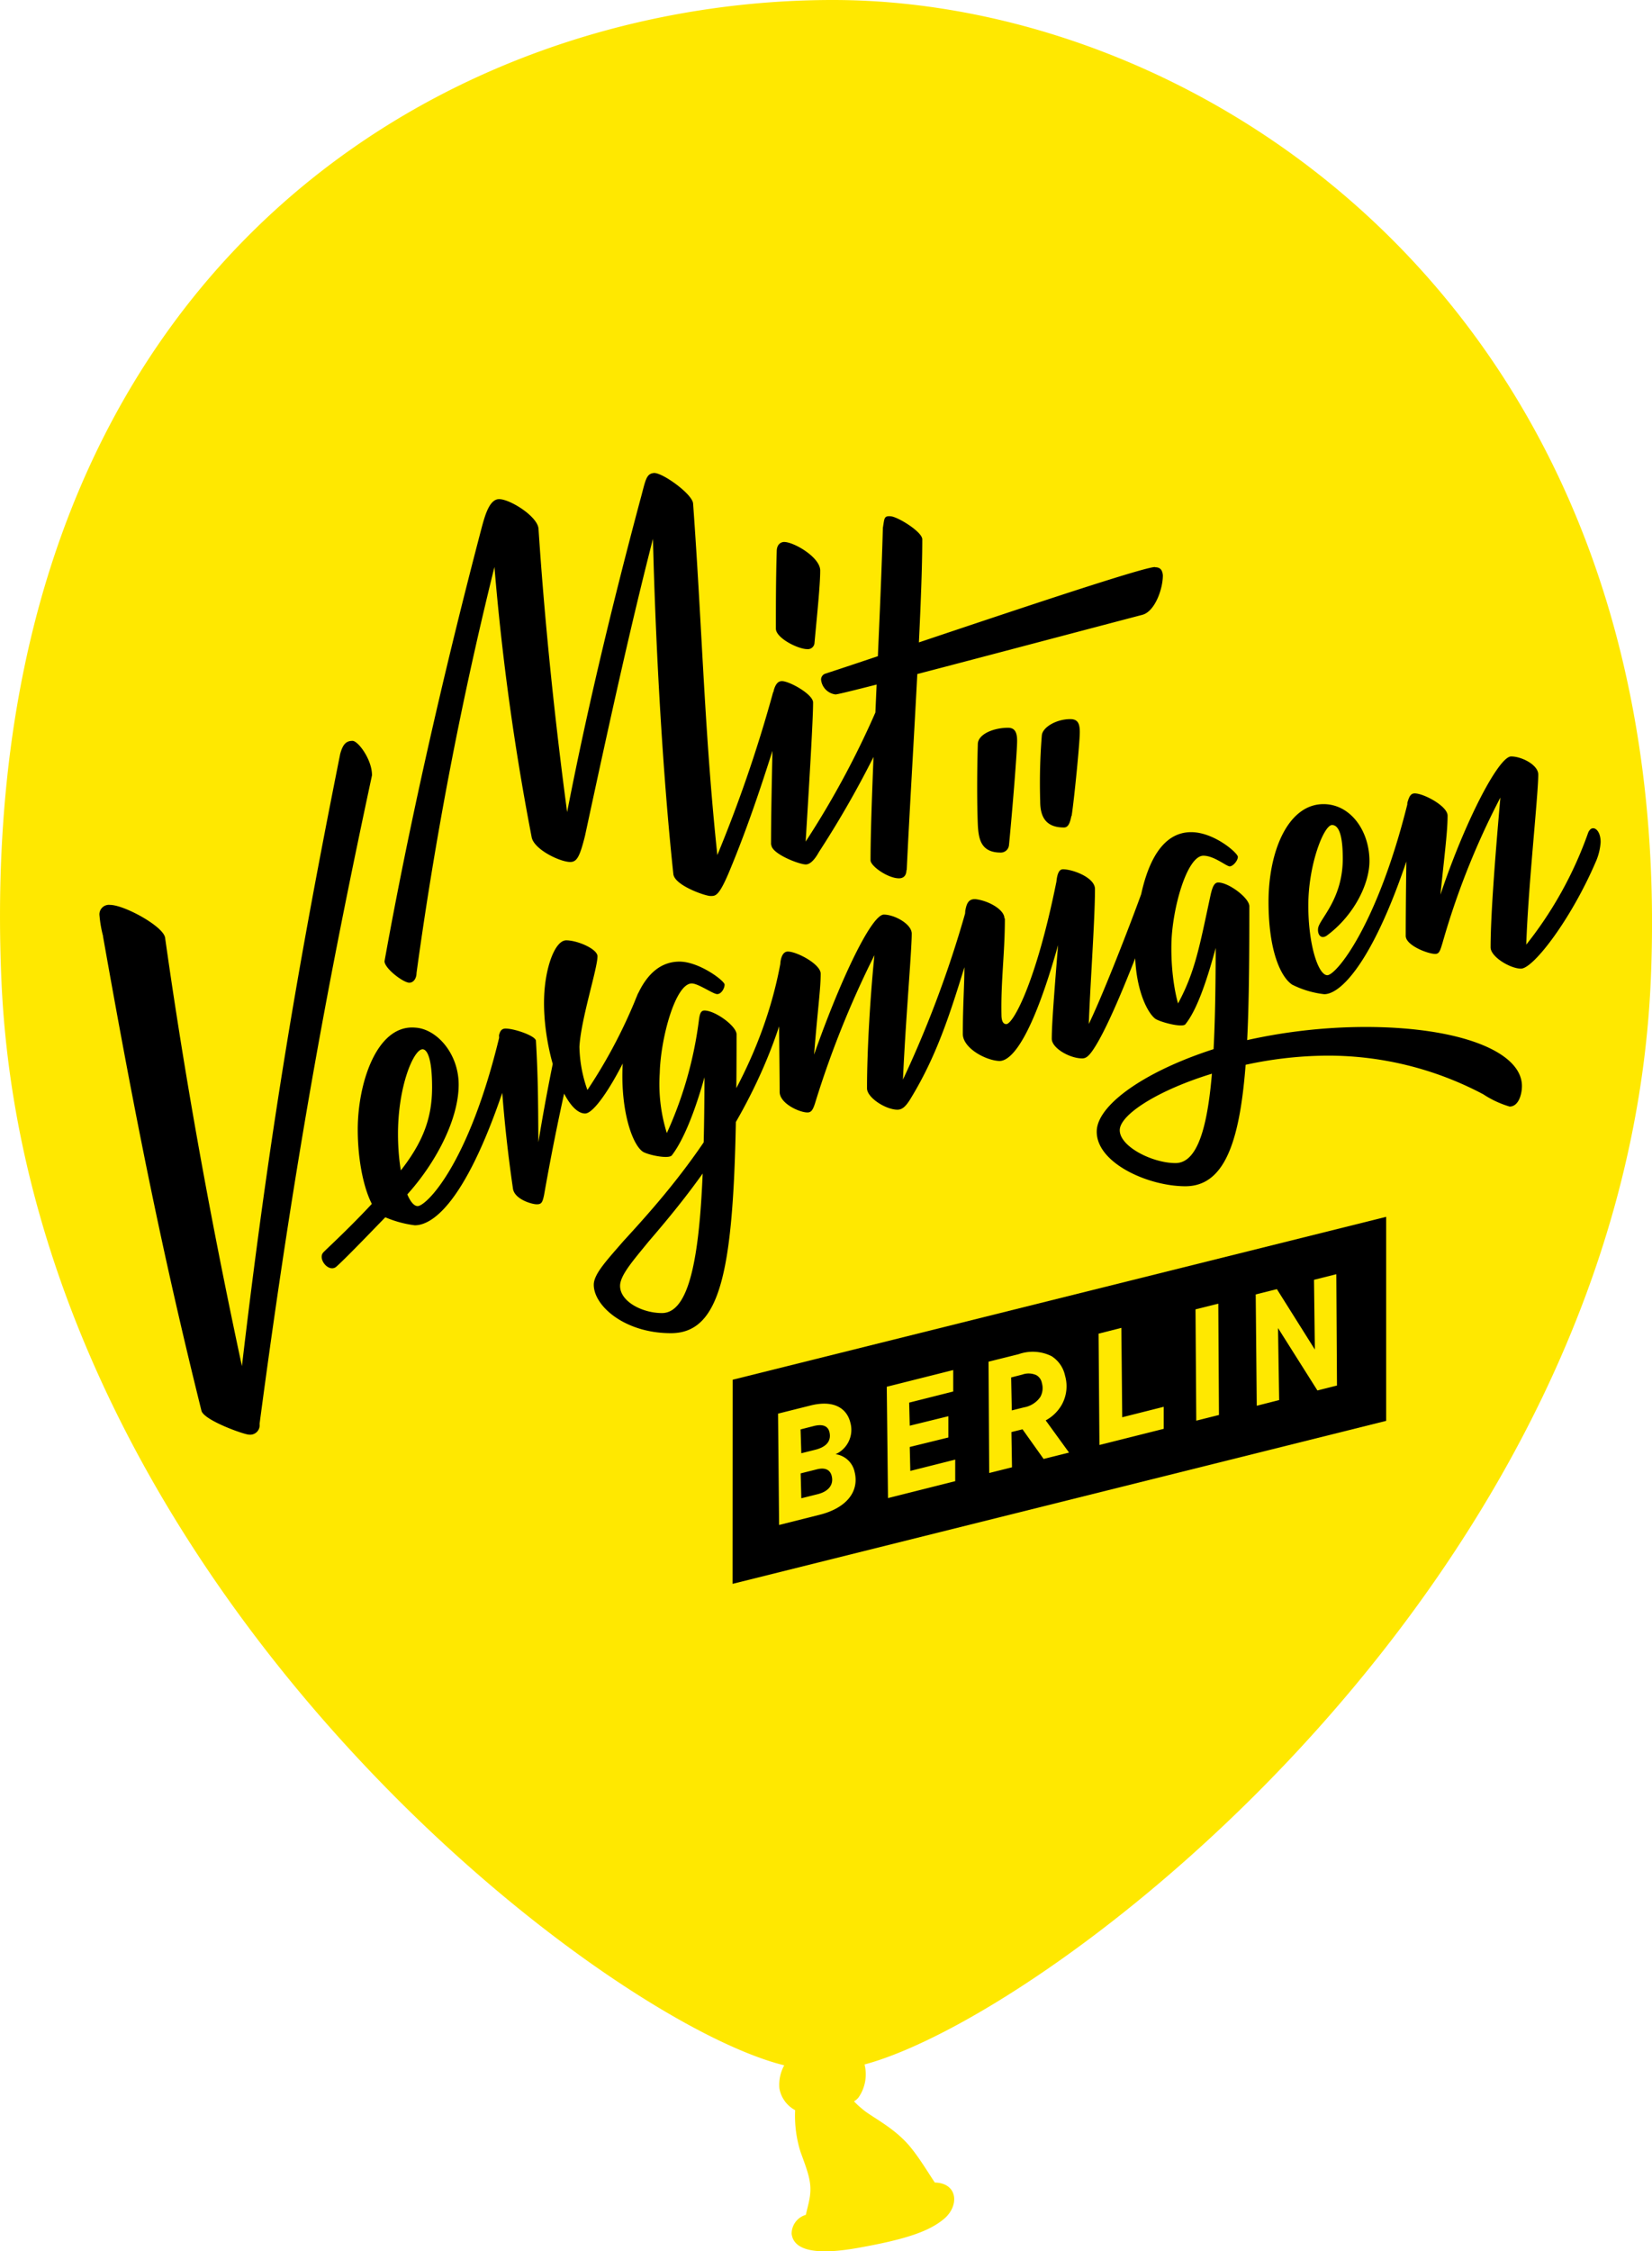
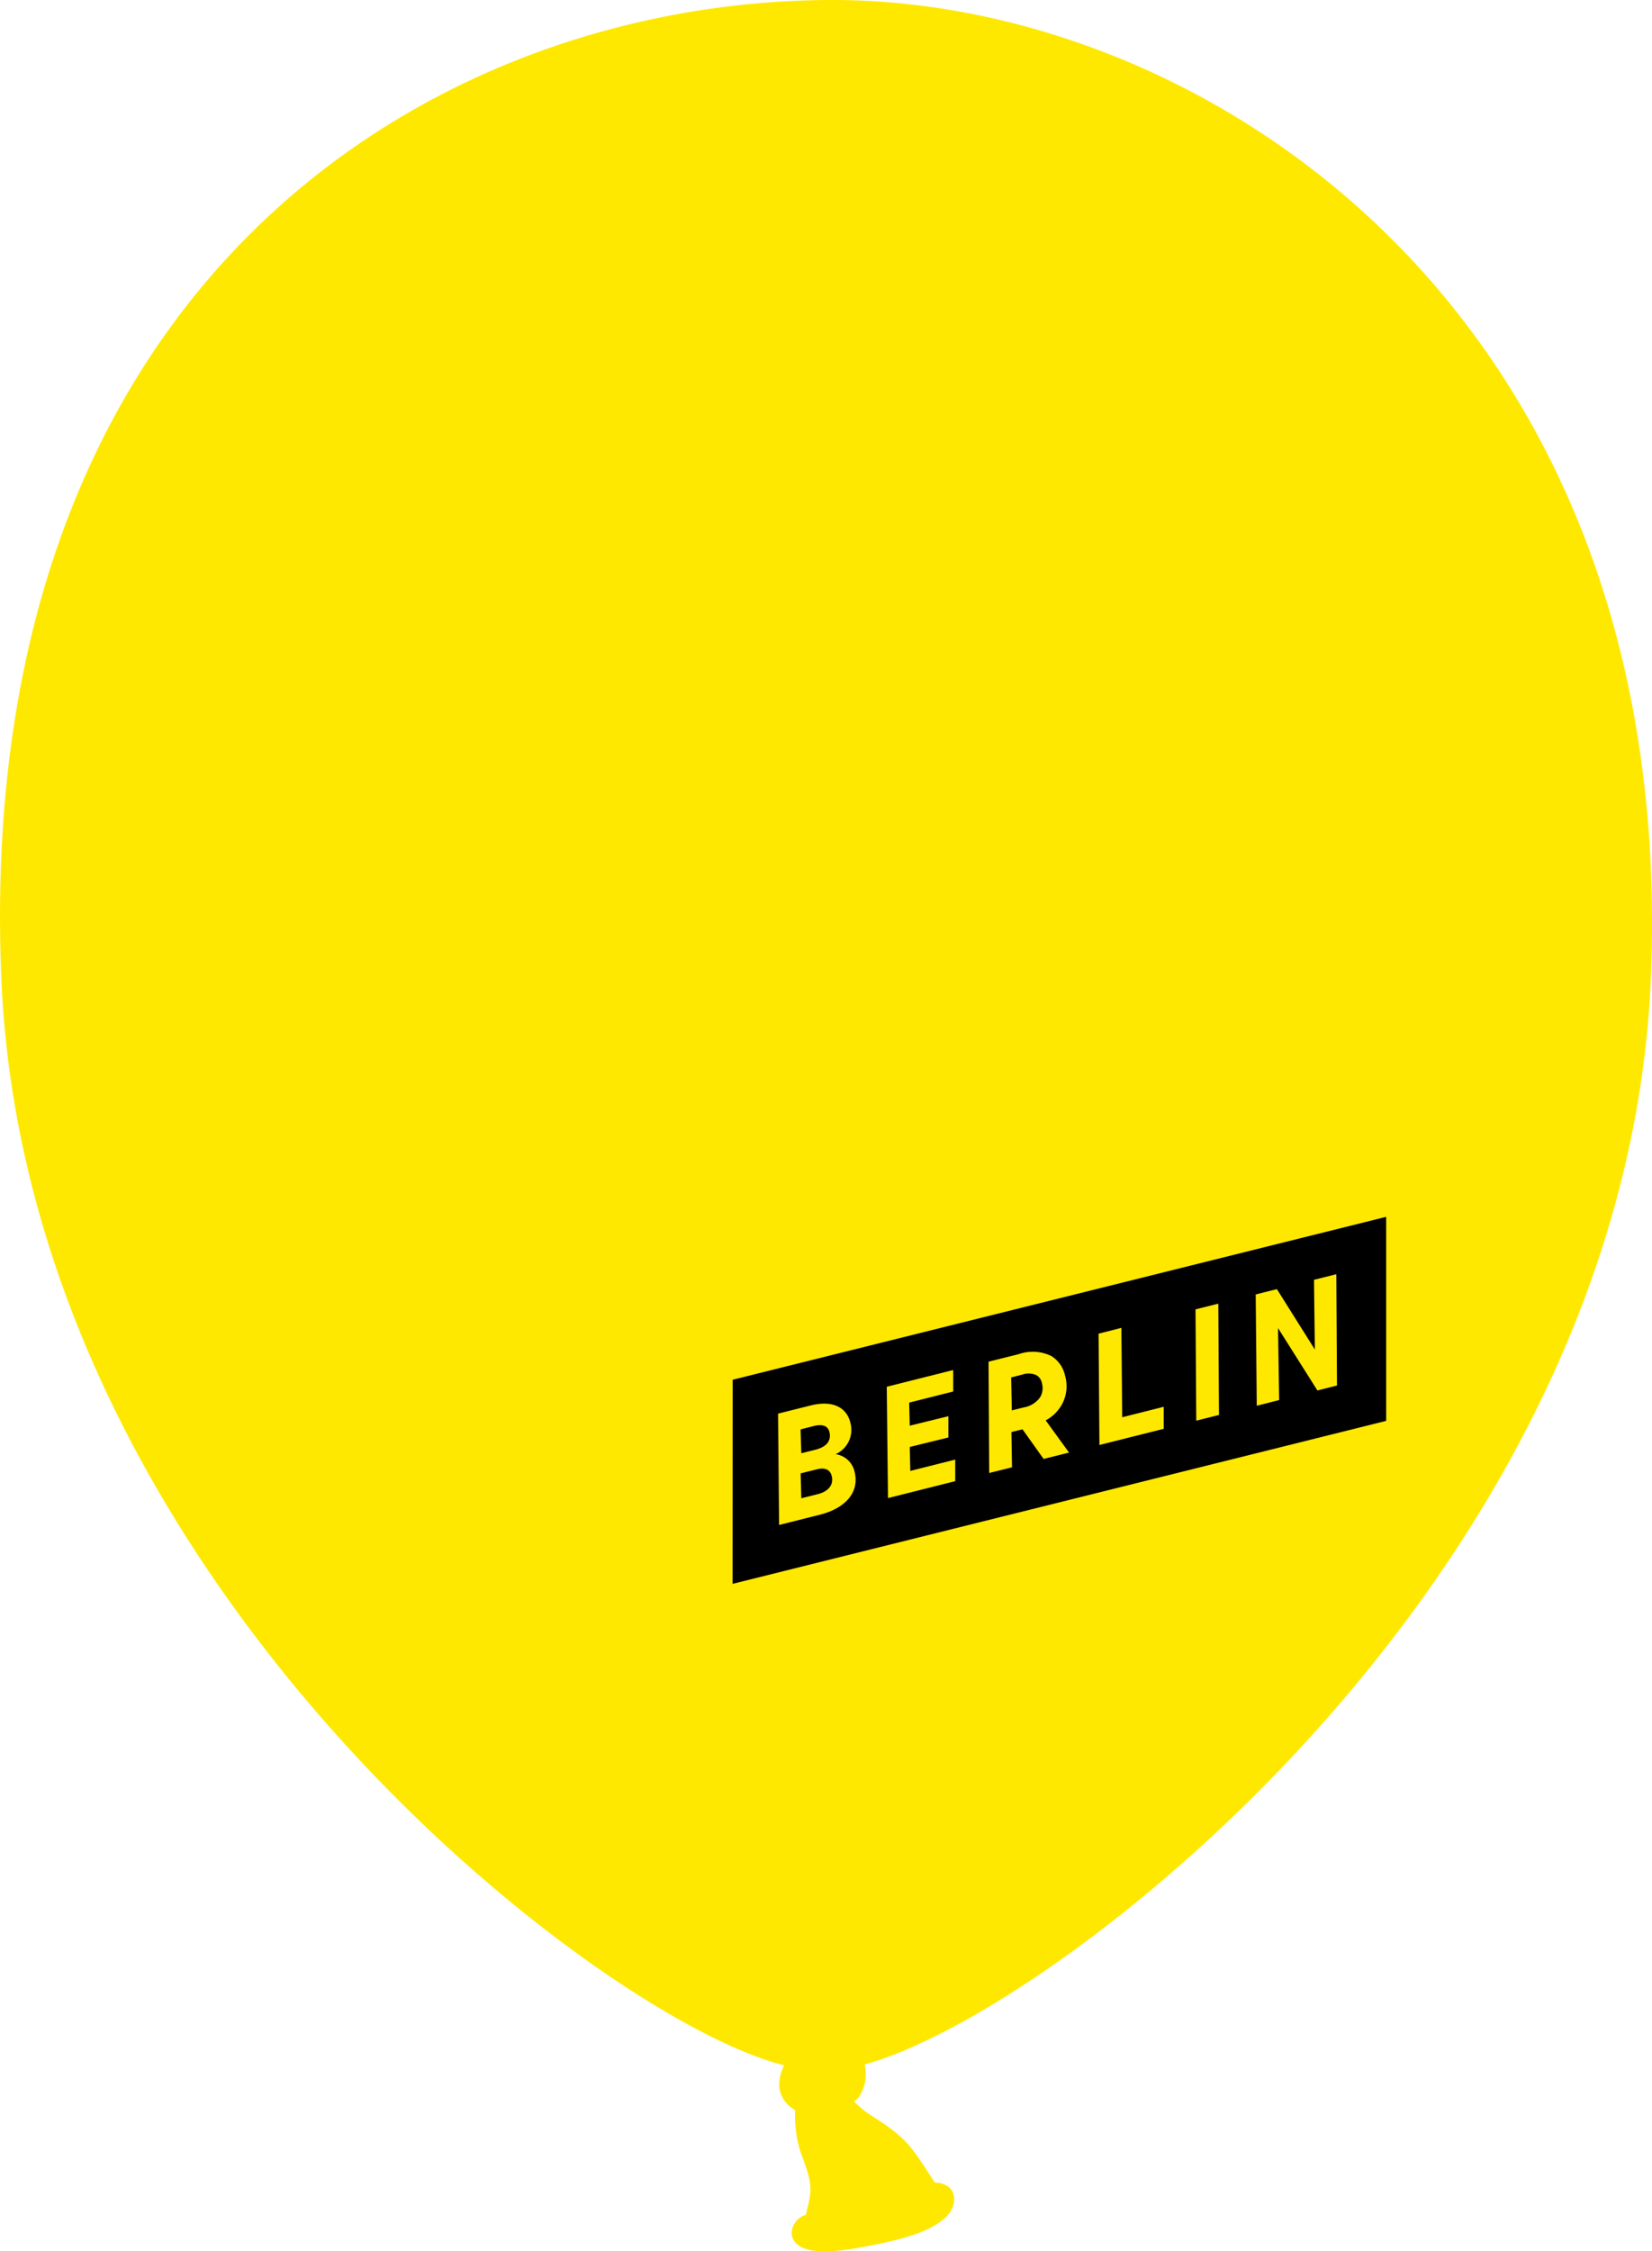
<svg xmlns="http://www.w3.org/2000/svg" id="71ef1088-99f4-411d-ab0b-44a3293de24a" data-name="_mv-ballon-logo" width="174" height="237" viewBox="0 0 174 237">
  <defs>
    <style>.\30 ae7c724-73cf-45b8-a89a-3b1528b3c2ad{fill:#ffe800;}</style>
  </defs>
  <g id="37122377-7d96-47c6-b302-81e11932820f" data-name="_mv-ballon-b">
    <path id="477d89e0-f17f-4f6e-8524-5c373a1d640d" data-name="_ballon" class="0ae7c724-73cf-45b8-a89a-3b1528b3c2ad" d="M87.73,0C45.68,0-2.93,29.59.14,103,2.79,166.58,63.26,212.67,82.6,217.44a4.27,4.27,0,0,0-.51,2.42,3.23,3.23,0,0,0,1.66,2.3,12.67,12.67,0,0,0,.57,4.41c.86,2.33,1.23,3.34.94,4.94-.1.56-.27,1.14-.38,1.67a2.07,2.07,0,0,0-1.5,2c.19,1.55,2.06,2.36,7,1.48s7.49-1.72,9.08-3.08,1.44-3.74-1-3.8c-.67-1-1.59-2.53-2.51-3.66-1.74-2.16-4.17-3.22-5.17-4.12a8.06,8.06,0,0,1-.83-.77,1.66,1.66,0,0,0,.48-.41,4.27,4.27,0,0,0,.63-3.47C111,212,171.24,166.09,173.88,103,176.81,32.71,126.81,0,87.73,0" />
-     <path id="26200e53-f512-4560-99c6-c89243d3df61" data-name="_text" d="M124.85,124.89c6.4,0,6.74-11.24,6.74-29.48,0-.86-2.16-2.5-3.28-2.5-.43,0-.61.52-.78,1.21-1.3,6-1.73,8.9-4.32,13l1.38-.26c-.43-.43-1.29-3.54-1.21-7.52.09-3.72,1.64-9.25,3.37-9.25,1.13,0,2.42,1.12,2.77,1.12s.86-.6.86-1-2.5-2.6-4.92-2.6c-4.93,0-5.71,8.39-5.88,11.33-.26,4.58,1.12,7.52,2.07,8.29.44.35,2.86,1,3.2.61,1.47-1.82,2.77-6,4.15-11.84l-.95.6c0,13.75-.09,25.85-4.24,25.85-2.42,0-5.87-1.73-5.87-3.46s4.49-4.5,10.63-6.22l.17-2.6c-7.78,2.34-13.05,6-13.22,8.82C115.34,122.38,120.88,124.89,124.85,124.89Zm5.79-15.22-.17,2.6a41.3,41.3,0,0,1,9.33-1.13,34.89,34.89,0,0,1,16.43,4.07A10.48,10.48,0,0,0,159,116.5c.95,0,1.3-1.29,1.3-2.16,0-3.63-6.57-6.22-16.51-6.22A57.82,57.82,0,0,0,130.64,109.67Zm-78-.69c-3.29,13.75-7.78,18-8.65,18-1,0-2.07-3.2-2.07-7.61,0-5,1.64-8.9,2.59-8.9.43,0,1,.78,1,4,0,3.54-1.12,6.31-4.32,10-3.29,3.89-7,7.18-7.18,7.44-.51.69.61,2.07,1.39,1.47,1.12-1,3.63-3.63,6.91-7s6-8.3,6-12.19c0-3.29-2.33-5.88-4.58-6-4.06-.35-6.05,5.88-6.05,10.72,0,4.49,1.21,8.38,2.51,9.07A11.55,11.55,0,0,0,43.69,129c2.08,0,5.88-2.93,10.2-17ZM157,99.74c0,1,2.08,2.24,3.2,2.24,1.3,0,5.27-5.18,7.87-11.23a6.17,6.17,0,0,0,.52-2.08c0-1-.44-1.47-.78-1.47-.18,0-.35.09-.52.43a40.67,40.67,0,0,1-6.83,12.19l.26,1c.09-6.22,1.3-16.94,1.3-19.28,0-1-1.73-1.9-2.86-1.9-1.47,0-5.79,8.65-8.38,17.55l.69-.52c.61-6.31,1-8.9,1-10.8,0-1-2.51-2.34-3.46-2.34-.43,0-.6.35-.78,1-.08,3.89-.17,10.29-.17,14,0,1,2.33,1.9,3.11,1.9.43,0,.52-.35.78-1.21a80.81,80.81,0,0,1,6.66-16.34l-.52.43C157.61,88.67,157,96,157,99.74Zm-8.73-15.22c-3.19,12.88-7.52,18.15-8.47,18.15s-2-3.19-2-7.34c0-4.32,1.64-8.47,2.5-8.47s1.13,1.55,1.13,3.54c0,4.32-2.51,6.4-2.6,7.35-.08.69.35,1.21,1,.69,2.77-2.08,4.41-5.36,4.41-7.78,0-3.2-2-6-4.84-6-3.72,0-5.79,4.93-5.79,10.29s1.38,8,2.5,8.72a10,10,0,0,0,3.37,1c1.91,0,5.71-4.06,9.68-17.2ZM85.79,67.67c.26-2.85.6-6.05.6-7.61,0-1.38-2.76-3-3.8-3-.26,0-.78.17-.78,1-.09,3-.09,5.7-.09,8.12,0,1,2.34,2.16,3.29,2.16A.7.7,0,0,0,85.79,67.67Zm20,29c0-.86-1.56-1.81-3-2-.86-.08-1,.61-1.12,1.21-.09,1.3-.09,2.51-.09,3.55v2.33c0,1.9-.17,4.15-.17,7.09,0,1.47,2.33,2.76,3.8,2.85s4-3,7.26-16.08l-.69-.26c-.69,8.47-1,12.28-1,14,0,1,1.91,2.07,3.2,2.07.35,0,.61-.17,1-.69,1.47-2,3.72-7.52,5.62-12.53V93c-1,2.94-5,13.31-6.4,15.73l.44.87c0-3.46.69-12.27.69-16,0-1.21-2.34-2.08-3.37-2.08-.43,0-.61.52-.69,1.3-2.16,10.72-4.58,15-5.28,15-.34,0-.51-.34-.51-1C105.41,103.28,105.84,100.34,105.84,96.71ZM67.2,104.58a54.31,54.31,0,0,1-6.05,11.23l1-.34a14.26,14.26,0,0,1-1.12-5.28c.17-2.94,1.9-8.21,1.9-9.5-.26-.78-2,.51-2.68,1.9-.95,4.58-2.59,11-4.06,21l.6,1.73c-.17-6.74,0-9.85-.34-15.73,0-.52-2.25-1.3-3.2-1.3-.52,0-.61.43-.69.69a147.42,147.42,0,0,0,1.47,16.17c.17,1.12,2,1.64,2.5,1.64s.61-.18.78-1c1.73-9.85,3.72-17.8,5.62-25.06.09-.78-2.08-1.73-3.29-1.73s-2.24,2.94-2.33,6.05c-.17,5.27,2.07,12.18,4.32,12.18,1.3,0,4.5-5.7,5.88-9.68Zm-56.35-6c3.46,19.53,6.31,33.62,10.37,49.95.26,1,4.5,2.51,5,2.51a1,1,0,0,0,1.12-1.13c3.72-28.09,7.35-47.36,11.84-68.28C39.2,80,37.73,78,37.13,78s-1,.26-1.3,1.38C31.16,102.76,28.05,121.08,25,148l.95-2c-3.29-15.12-6.23-30.76-8.56-47.27-.17-1.21-4.32-3.46-5.79-3.46a1,1,0,0,0-1.12,1.12A12.5,12.5,0,0,0,10.85,98.53Zm80.47,16c0,1,2,2.25,3.2,2.25.51,0,.86-.34,1.29-1,3.2-5.18,4.58-10.19,6.57-16.59l-.69-3.2a116.16,116.16,0,0,1-7,18.5l.34,1.21c.18-6.4,1-15.39,1-17.46,0-1-1.81-2-2.94-2-1.47,0-5.44,8.73-8.29,17.55l.77-.44c.44-6.39.87-9,.87-10.89,0-1-2.51-2.33-3.46-2.33-.43,0-.69.43-.78,1.12-.26,3.2-.08,10.12-.08,13.66,0,1.21,2.07,2.16,2.93,2.16.44,0,.61-.34.87-1.21A100.94,100.94,0,0,1,92.7,99.39l-.52.43C91.66,104.58,91.32,110.71,91.32,114.51ZM81.46,72.77a146,146,0,0,1-6.39,18.41l.6-.09C74.2,77.7,74,66.72,73,53c-.08-1-3.28-3.29-4.14-3.2s-.87.86-1.47,3c-3,11.24-5.79,22.82-8,34.49l.78,1.38c-1.73-12.27-2.85-23.85-3.45-33-.09-1.3-3-3.12-4.15-3.12-1,0-1.47,1.65-1.82,2.94C46.55,71.47,43,87.29,40.5,101.2c0,.7,1.73,2.08,2.5,2.25.52.09.87-.43.87-1A407.46,407.46,0,0,1,52.68,57.3l-.86-1A265.14,265.14,0,0,0,56,88.15c.26,1.3,3,2.6,4.06,2.6.69,0,1-.52,1.56-2.77,2.68-12.45,5.1-23.51,7.77-33.62l-.69-1.12C68.93,66.72,69.8,81.58,70.92,92c.09,1.21,3.37,2.33,3.89,2.33s.86.09,1.9-2.33c2.33-5.54,4-10.89,5.45-15.47Zm.78,28.43c-2.5,14-11.75,24.2-16.59,29.48-1.73,2-3.11,3.45-3.11,4.58,0,2.24,3.28,5.1,8.12,5.1,6,0,6.92-8.56,6.92-31.46,0-.87-2.25-2.51-3.38-2.51-.43,0-.51.43-.6,1.12a41.06,41.06,0,0,1-3.72,12.54h.61a17.39,17.39,0,0,1-1-7.09c.09-3.63,1.64-9.42,3.37-9.42.69,0,2.25,1.12,2.68,1.12s.78-.6.78-1-2.68-2.42-4.75-2.42c-5,0-5.88,8.3-6,11.15-.17,4.58,1,8,2.08,8.82.43.35,2.76.86,3.11.43,1.47-1.9,3-6,4.23-11.32l-.78-.17c0,15.9-.34,28.09-4.49,28.09-2.07,0-4.41-1.21-4.41-2.86,0-1.12,1.39-2.68,3-4.66,4.23-4.93,11.84-14,14.86-26.54Zm-1-12.27c0,.95,2.93,2.08,3.63,2.08.51,0,1-.61,1.38-1.3a104,104,0,0,0,7.26-13.14l-.69-3a93.54,93.54,0,0,1-8.13,15.29l.09,1c.43-7,.86-14,.86-15.9,0-.87-2.5-2.25-3.28-2.25-.43,0-.69.35-.87,1C81.38,78.56,81.21,84.87,81.21,88.93Zm14.26,2.68c.51-10.72,1.64-27.4,1.64-34.83,0-.78-2.51-2.33-3.29-2.42s-.69.26-.86,1.21c-.26,9.68-1.3,28.09-1.3,35,0,.61,1.82,1.9,3,1.9C95.21,92.47,95.47,92.13,95.47,91.61Zm17.37-5.7c.26-1.65.86-7.7.86-8.82,0-.86-.17-1.38-1-1.38-1.47,0-2.94.86-3,1.73a62.81,62.81,0,0,0-.17,6.91c0,1.56.52,2.77,2.5,2.77C112.41,87.12,112.67,86.86,112.84,85.91ZM106.27,89c.35-3.55.86-9.86.86-11,0-.78-.17-1.38-.95-1.38-1.55,0-3.19.69-3.19,1.73-.09,3.19-.09,6.13,0,8.47.08,1.55.34,2.94,2.42,2.94A.86.86,0,0,0,106.27,89Zm15.38-29.3c-1.72,0-28.6,9.25-34.74,11.23a.66.66,0,0,0-.43.61A1.74,1.74,0,0,0,88,73.11c.69,0,19.44-5,32.32-8.38,1.3-.34,2.16-2.68,2.16-4.15C122.43,59.89,122.09,59.72,121.65,59.72Z" />
    <g id="737c122b-9682-4e74-a01c-82248abdd09d" data-name="_city">
      <polygon points="146 128.11 77.17 145.26 77.16 166.75 146 149.59 146 128.11" />
      <path class="0ae7c724-73cf-45b8-a89a-3b1528b3c2ad" d="M132.37,148l2.36-.6-.12-7.58,4.15,6.57,2.06-.52-.07-11.72-2.35.59.09,7.34-4-6.36-2.23.56ZM126,149.57l2.39-.6-.07-11.72-2.4.6Zm-10.2,2.56,6.77-1.7,0-2.32-4.37,1.1-.09-9.41-2.4.61Zm-9.23-3.64-.07-3.47,1.17-.3a2,2,0,0,1,1.47.05,1.19,1.19,0,0,1,.6.85,1.9,1.9,0,0,1-.17,1.46,2.64,2.64,0,0,1-1.72,1.09Zm3.35,5.11,2.68-.67-2.46-3.39a4.25,4.25,0,0,0,1.72-1.7,4,4,0,0,0,.32-3,3.22,3.22,0,0,0-1.42-2.06,4.45,4.45,0,0,0-3.47-.21l-3.17.79.07,11.72,2.4-.6-.06-3.71,1.17-.29Zm-16.39,4.12,7.08-1.78,0-2.27-4.73,1.19-.06-2.52,4.07-1,0-2.24-4.07,1-.06-2.43,4.64-1.17,0-2.26-7,1.76ZM84.4,153l-.08-2.51,1.45-.37c1-.23,1.45.09,1.59.64.23.95-.33,1.58-1.48,1.87Zm0,4.74-.07-2.62,1.72-.43c.92-.23,1.4.1,1.55.7.23.91-.32,1.62-1.44,1.91Zm-2.34,2.81,4.26-1.07c2.73-.68,4.23-2.37,3.69-4.53a2.38,2.38,0,0,0-2-1.85,2.81,2.81,0,0,0,1.55-3.34c-.36-1.46-1.7-2.41-4.18-1.79l-3.43.86Z" />
    </g>
  </g>
</svg>